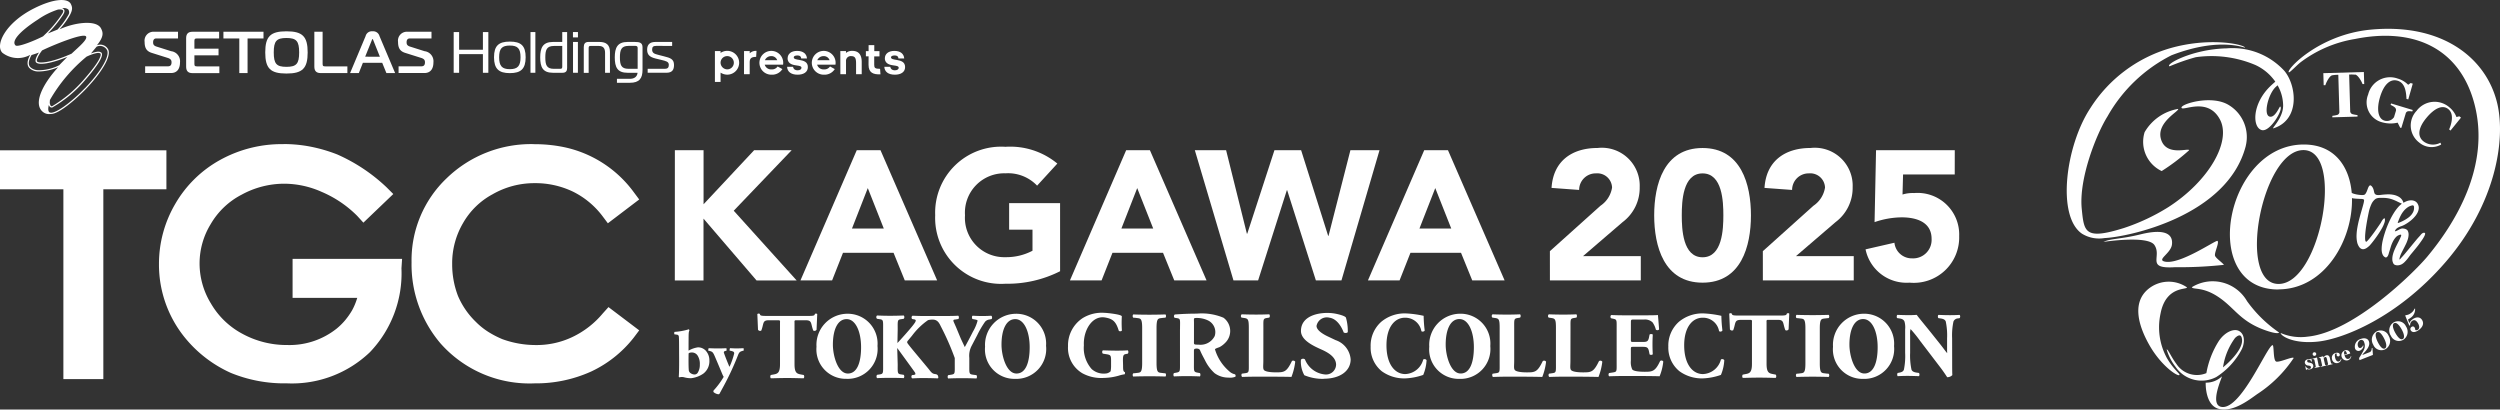
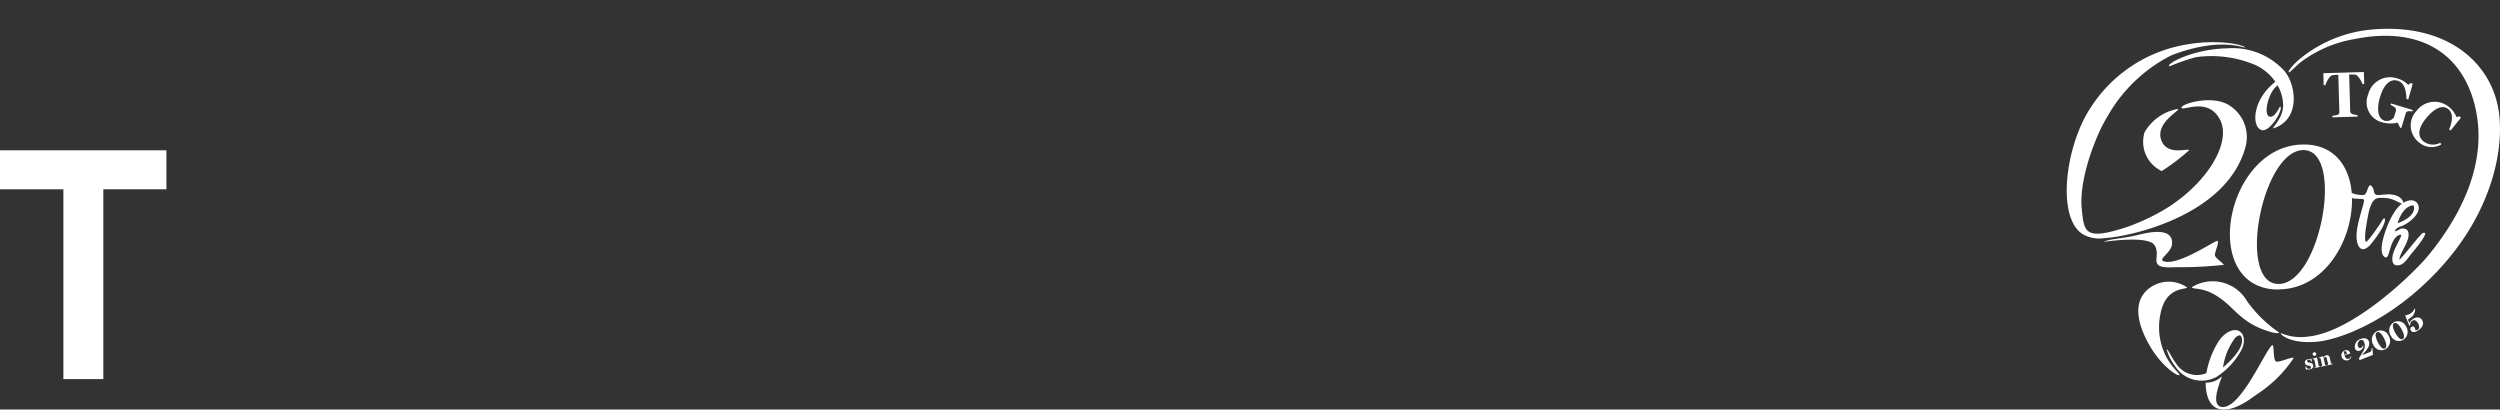
<svg xmlns="http://www.w3.org/2000/svg" width="183.868" height="30.118" viewBox="0 0 183.868 30.118">
  <rect x="0" y="0" width="183.868" height="30.118" fill="#333333" stroke="none" />
  <defs>
    <clipPath id="clip-path">
-       <rect id="長方形_47071" data-name="長方形 47071" width="144.165" height="29" fill="none" />
-     </clipPath>
+       </clipPath>
    <clipPath id="clip-path-2">
      <rect id="長方形_47127" data-name="長方形 47127" width="31.868" height="28" fill="none" />
    </clipPath>
  </defs>
  <g id="logo_yoko" transform="translate(-10 -19.882)">
    <g id="logo_yoko-2" data-name="logo_yoko" transform="translate(10 19.882)">
      <g id="グループ_127378" data-name="グループ 127378">
        <g id="グループ_127377" data-name="グループ 127377">
          <g id="グループ_127376" data-name="グループ 127376" clip-path="url(#clip-path)">
            <path id="パス_125287" data-name="パス 125287" d="M41.607,29.412a9.362,9.362,0,0,0-4.676,1.165,8.618,8.618,0,0,0-3.277,3.2,8.709,8.709,0,0,0-1.215,4.442,8.506,8.506,0,0,0,2.088,5.64,9.2,9.2,0,0,0,3.2,2.379,10.383,10.383,0,0,0,4.119.767,8.294,8.294,0,0,0,6.109-2.294,8.387,8.387,0,0,0,2.318-6.168l.046-.693H42.266v2.867h4.757l-.03.092a4.55,4.55,0,0,1-.355.833,5.431,5.431,0,0,1-.508.723,4.628,4.628,0,0,1-.638.626,5.568,5.568,0,0,1-3.622,1.195,6.8,6.8,0,0,1-3.293-.824,5.86,5.86,0,0,1-2.314-2.226,5.64,5.64,0,0,1-.838-2.965,5.539,5.539,0,0,1,.82-2.88,5.607,5.607,0,0,1,2.287-2.169,6.53,6.53,0,0,1,3.123-.8,6.8,6.8,0,0,1,2.749.6,8.227,8.227,0,0,1,2.613,1.765l.456.5,2.2-2.106-.506-.505a12.7,12.7,0,0,0-3.615-2.405,11.279,11.279,0,0,0-1.919-.565,10.341,10.341,0,0,0-2.023-.2" transform="translate(-20.747 -18.811)" fill="#fff" />
            <path id="パス_125288" data-name="パス 125288" d="M93.009,29.412a8.916,8.916,0,0,0-6.441,2.506A8.317,8.317,0,0,0,83.984,38.1a8.953,8.953,0,0,0,2.136,5.975,8.744,8.744,0,0,0,6.912,2.931,9.853,9.853,0,0,0,4.156-.868,8.607,8.607,0,0,0,3.132-2.489l.407-.542-2.26-1.71-.418.464a6.6,6.6,0,0,1-2.24,1.738,6.121,6.121,0,0,1-2.68.589,7.175,7.175,0,0,1-2.464-.432,7.024,7.024,0,0,1-1.036-.535,5.226,5.226,0,0,1-.915-.736,5.831,5.831,0,0,1-1.312-1.9,6.465,6.465,0,0,1-.431-2.343,5.842,5.842,0,0,1,.8-3.025A5.489,5.489,0,0,1,89.941,33.1a6.156,6.156,0,0,1,3.091-.818,6.385,6.385,0,0,1,2.8.612,6.114,6.114,0,0,1,2.18,1.793l.41.546,2.305-1.752-.4-.536a8.542,8.542,0,0,0-5.109-3.308,10.659,10.659,0,0,0-2.207-.222" transform="translate(-53.715 -18.811)" fill="#fff" />
            <path id="パス_125289" data-name="パス 125289" d="M139.922,68.793a1.056,1.056,0,0,1,.25.7,1.145,1.145,0,0,1-.442.963,1.97,1.97,0,0,1-.9.341,1.859,1.859,0,0,1-.522-.069.644.644,0,0,0-.336.005c-.016.005-.053-.032-.053-.048.016-.128.032-.607.027-1.358-.006-.835,0-1.415-.021-1.586a.145.145,0,0,0-.123-.143l-.208-.032a.288.288,0,0,1,.011-.176,4.564,4.564,0,0,0,1.059-.192c.016.005.037.08.037.1-.048.085-.059.165-.059.666-.005.314,0,.468-.005.782.005.015.016.015.026.01a1.9,1.9,0,0,1,.665-.229.772.772,0,0,1,.591.261m-1.245.154c-.016.005-.032.048-.032.075-.005.282-.01.846.011,1.144a.312.312,0,0,0,.085.224.542.542,0,0,0,.341.139.278.278,0,0,0,.24-.139,1.074,1.074,0,0,0,.149-.6,1.112,1.112,0,0,0-.165-.655.492.492,0,0,0-.447-.224.48.48,0,0,0-.181.037" transform="translate(-87.998 -42.981)" fill="#fff" />
            <path id="パス_125290" data-name="パス 125290" d="M144.555,71.056c.069,0,.341.016.686.016.314,0,.463-.011.618-.016a.53.53,0,0,1,.01.181,1.009,1.009,0,0,0-.16.048.094.094,0,0,0-.036.1c.074.235.335.873.4,1.022h.021a5.28,5.28,0,0,0,.33-.937.137.137,0,0,0-.09-.176.834.834,0,0,0-.24-.058.547.547,0,0,1,.027-.181c.112,0,.288.016.484.016.176,0,.356-.011.516-.016a.528.528,0,0,1,.005.181.8.8,0,0,0-.2.058c-.1.043-.154.112-.229.314a20.367,20.367,0,0,1-1.171,2.475c-.063.123-.148.272-.186.341l-.063.021a.681.681,0,0,1-.368-.165.2.2,0,0,1,.005-.112,5.811,5.811,0,0,0,.746-1.006,1.224,1.224,0,0,1-.075-.138c-.128-.3-.324-.777-.522-1.235-.154-.367-.2-.453-.351-.506a1.241,1.241,0,0,0-.191-.048.591.591,0,0,1,.032-.181" transform="translate(-92.434 -45.446)" fill="#fff" />
            <path id="パス_125291" data-name="パス 125291" d="M168.83,64.423c-.658,0-1.01.767-1.01,1.881,0,.813.361,2.12,1.1,2.12.7,0,.973-.854.973-1.934,0-1.14-.4-2.067-1.063-2.067M171.1,66.4a2.2,2.2,0,0,1-2.286,2.414,2.165,2.165,0,0,1-2.2-2.359,2.286,2.286,0,0,1,2.262-2.428A2.194,2.194,0,0,1,171.1,66.4" transform="translate(-106.563 -40.952)" fill="#fff" />
            <path id="パス_125292" data-name="パス 125292" d="M203.239,64.423c-.657,0-1.01.767-1.01,1.881,0,.813.36,2.12,1.1,2.12.7,0,.972-.854.972-1.934,0-1.14-.4-2.067-1.062-2.067m2.268,1.979a2.2,2.2,0,0,1-2.287,2.414,2.163,2.163,0,0,1-2.2-2.359,2.286,2.286,0,0,1,2.261-2.428,2.193,2.193,0,0,1,2.223,2.373" transform="translate(-128.571 -40.952)" fill="#fff" />
            <path id="パス_125293" data-name="パス 125293" d="M187.274,64.391c-.19.015-.392.022-.641.022s-.468-.007-.729-.022c-.065.035-.06.209-.006.243l.148.027c.159.028.223.056.223.1a3.16,3.16,0,0,1-.34.8c-.177.352-.413.8-.6,1.137-.079-.174-.242-.5-.337-.727l-.308-.741c-.043-.1-.09-.2-.136-.306-.023-.051-.08-.161-.049-.209s.094-.036.132-.045l.225-.037c.058-.057.047-.215-.013-.243-.222.015-.555.022-.954.022l-1.592,0c-.232,0-.475-.006-.808-.02-.086.027-.1.194-.026.242l.152.028c.083.013.109.062.109.089a.437.437,0,0,1-.085.18c-.208.325-1.219,1.424-1.264,1.47l.019-1.009c0-.644-.031-.707.263-.747l.181-.028a.184.184,0,0,0,0-.243c-.345.015-.671.022-.984.022s-.654-.007-.979-.022a.161.161,0,0,0,0,.243l.182.028c.294.04.265.1.265.747v2.572c0,.643.029.706-.265.747l-.182.027a.207.207,0,0,0,0,.243c.344-.014.685-.021.979-.021.313,0,.639.006.984.021a.205.205,0,0,0,0-.243l-.181-.027c-.294-.041-.263-.1-.263-.747l-.035-1.2s1.248,1.712,1.287,1.775a.282.282,0,0,1,.052.137c0,.029-.039.049-.111.07l-.131.01c-.072.042-.072.214.012.243.366-.015.458-.022.791-.022.3,0,.745.007,1.071.022.095,0,.033-.192.007-.228a0,0,0,0,0,0,0c-.067-.088-.168-.08-.261-.1a.412.412,0,0,1-.2-.115,1.2,1.2,0,0,1-.131-.152c-.146-.186-.3-.365-.451-.548-.328-.4-1.195-1.414-1.2-1.487a.165.165,0,0,1,.05-.144l.3-.359a5.07,5.07,0,0,1,1.182-1.15,1.287,1.287,0,0,1,.442-.033c.228.041.355.183.485.466a19.166,19.166,0,0,1,1.038,2.356v.485c0,.643.032.691-.263.739l-.221.034a.206.206,0,0,0,0,.243c.386-.015.71-.021,1.024-.021s.634.006,1.057.021a.225.225,0,0,0,0-.243l-.259-.034c-.294-.04-.268-.1-.268-.739V67.5a1.562,1.562,0,0,1,.17-.892l.412-.788a7.282,7.282,0,0,1,.574-.981.486.486,0,0,1,.312-.167l.17-.034c.052-.048.052-.215-.026-.243" transform="translate(-114.371 -41.171)" fill="#fff" />
            <path id="パス_125294" data-name="パス 125294" d="M158.866,63.988a.144.144,0,0,0-.091.028c-.032.119-.054.146-.549.146h-2.952c-.5,0-.518-.027-.549-.146a.146.146,0,0,0-.092-.028.151.151,0,0,0-.091.036l.049,1.152a.177.177,0,0,0,.241.063c.2-.506.068-.759.545-.759h.732c.131,0,.1.1.1.2v.492h0v2.546c0,.651-.191.7-.492.754l-.183.033a.208.208,0,0,0,0,.243l.1,0,0,0c.456-.013.8-.021,1.109-.021s.654.008,1.109.021c0,0,0,0,0,0l.1,0a.211.211,0,0,0,0-.243l-.183-.033c-.3-.056-.492-.1-.492-.754V65.172h0V64.68c0-.1-.031-.2.1-.2h.733c.476,0,.349.253.547.759a.177.177,0,0,0,.241-.063l.049-1.152a.159.159,0,0,0-.092-.036" transform="translate(-98.842 -40.926)" fill="#fff" />
            <path id="パス_125295" data-name="パス 125295" d="M222,67.739c0,.289.012.427.129.457.023.027.018.143-.02.166a2.34,2.34,0,0,0-.43.1,4.241,4.241,0,0,1-1.087.165,2.92,2.92,0,0,1-1.582-.34,2.164,2.164,0,0,1-1.059-1.99,2.392,2.392,0,0,1,1.08-2.071,2.7,2.7,0,0,1,1.6-.386c.132,0,1.264.107,1.277.261a8.484,8.484,0,0,0,.005,1.035c-.024.076-.19.083-.232.013-.2-.65-.417-.869-1.008-.967-.95-.159-1.61.953-1.556,2.045a2.339,2.339,0,0,0,.577,1.752,1.32,1.32,0,0,0,1,.326.572.572,0,0,0,.389-.165,2.06,2.06,0,0,0,.034-.357v-.435c0-.374-.037-.415-.332-.463l-.272-.043a.172.172,0,0,1,0-.243c.438.014.739.022,1.039.022s.6-.008.8-.022a.213.213,0,0,1,0,.243l-.141.028c-.185.035-.221.1-.221.478Z" transform="translate(-139.401 -40.832)" fill="#fff" />
            <path id="パス_125296" data-name="パス 125296" d="M240.966,66.018c0,.243-.045.263.339.263a1.169,1.169,0,0,0,1.186-.634.952.952,0,0,0-.532-1.166,1.9,1.9,0,0,0-.778-.164c-.266,0-.214.02-.214.352Zm-1.026-.877c0-.692.054-.767-.222-.81l-.176-.027a.161.161,0,0,1,.014-.243c.489-.035,1-.062,1.619-.062a4.135,4.135,0,0,1,1.96.3,1.212,1.212,0,0,1,.112,1.862,1.635,1.635,0,0,1-.4.3c-.046.022-.356.112-.334.171a3.392,3.392,0,0,0,1.04,1.6.864.864,0,0,0,.428.228.142.142,0,0,1,.027.182,1.093,1.093,0,0,1-.516.061,1.7,1.7,0,0,1-1.007-.324,3.133,3.133,0,0,1-.7-.934c-.125-.244-.266-.49-.369-.745-.078-.187-.373-.129-.411-.1s-.042.089-.042.148v.851c0,.636-.029.685.267.74l.177.033a.243.243,0,0,1,0,.244c-.346-.013-.648-.022-.96-.022-.328,0-.614.009-.954.022a.212.212,0,0,1,0-.244l.176-.033c.295-.055.268-.1.268-.74V65.141" transform="translate(-153.153 -40.932)" fill="#fff" />
            <path id="パス_125297" data-name="パス 125297" d="M254.862,67.575c0,.325-.042.547.043.657s.416.174.892.174c.595,0,.777-.022,1.163-.824.052-.069.2-.041.247.042a4.486,4.486,0,0,1-.278,1.119c-.35-.014-1.188-.019-1.722-.019h-.876c-.3,0-.625.006-1.03.019a.2.2,0,0,1-.019-.241l.248-.034c.293-.042.264-.1.264-.741V65.155c0-.645-.053-.706-.348-.748l-.188-.028a.163.163,0,0,1,.014-.242c.338.014.749.02,1.06.02s.641-.006.967-.02a.2.2,0,0,1,0,.242l-.17.028c-.293.049-.264.1-.264.748Z" transform="translate(-161.947 -41.021)" fill="#fff" />
            <path id="パス_125298" data-name="パス 125298" d="M267.138,68.71a3.513,3.513,0,0,1-1.423-.267,2.068,2.068,0,0,1-.252-1.139.208.208,0,0,1,.3-.021,1.753,1.753,0,0,0,1.441,1.1.744.744,0,0,0,.847-.709c0-.57-.6-.908-1.068-1.118-.565-.253-1.516-.675-1.516-1.37,0-1.241,1.618-1.439,2.509-1.276.139.024.738.153.8.3a3.562,3.562,0,0,1,.135,1.057c-.039.084-.236.092-.306.021-.134-.359-.471-1-1.052-1.078a.769.769,0,0,0-.941.605c0,.325.49.62.884.8l.521.247a1.627,1.627,0,0,1,1.105,1.412c0,.864-.793,1.427-1.979,1.427" transform="translate(-169.785 -40.846)" fill="#fff" />
            <path id="パス_125299" data-name="パス 125299" d="M233.367,68.477c-.334-.054-.476.047-.476-.754V65.169c0-.8.142-.7.476-.756l.182-.014a.2.2,0,0,0,0-.238c-.345.014-.882.021-1.186.021s-.844-.006-1.188-.021a.2.2,0,0,0,0,.238l.181.014c.336.057.478-.046.478.756v2.554c0,.8-.142.7-.478.754l-.181.016a.2.2,0,0,0,0,.236c.343-.013.881-.02,1.188-.02s.841.006,1.186.02a.2.2,0,0,0,0-.236Z" transform="translate(-147.831 -41.036)" fill="#fff" />
            <path id="パス_125300" data-name="パス 125300" d="M357.2,63.9a.144.144,0,0,0-.09.029c-.033.117-.053.146-.548.146h-2.956c-.495,0-.514-.029-.546-.146a.162.162,0,0,0-.094-.029.155.155,0,0,0-.091.036l.05,1.154a.177.177,0,0,0,.242.06c.195-.5.068-.757.546-.757h.732c.131,0,.1.1.1.2v3.037c0,.65-.19.7-.492.753l-.183.035a.206.206,0,0,0,0,.241l.1,0s0,0,.005,0c.456-.014.8-.02,1.108-.02s.655.006,1.112.02l0,0,.1,0a.211.211,0,0,0,0-.241l-.182-.035c-.3-.055-.493-.1-.493-.753V65.08h0v-.491c0-.1-.032-.2.1-.2h.731c.478,0,.351.253.549.757a.176.176,0,0,0,.241-.06l.048-1.154a.155.155,0,0,0-.091-.036" transform="translate(-225.694 -40.866)" fill="#fff" />
            <path id="パス_125301" data-name="パス 125301" d="M306.054,67.578c0,.324-.043.546.044.657s.415.175.892.175c.593,0,.775-.022,1.161-.824a.167.167,0,0,1,.248.04,4.489,4.489,0,0,1-.28,1.121c-.346-.013-1.184-.021-1.721-.021h-.875c-.3,0-.627.007-1.032.021-.058-.041-.073-.2-.017-.241l.246-.036c.294-.04.265-.1.265-.74V65.158c0-.646-.052-.707-.345-.748l-.191-.028a.162.162,0,0,1,.012-.242c.339.014.749.021,1.062.021s.638-.006.966-.021a.2.2,0,0,1,0,.242l-.17.028c-.293.048-.265.1-.265.748Z" transform="translate(-194.689 -41.023)" fill="#fff" />
            <path id="パス_125302" data-name="パス 125302" d="M317.528,67.578c0,.324-.043.546.043.657s.414.175.892.175c.593,0,.777-.022,1.162-.824a.166.166,0,0,1,.247.04,4.515,4.515,0,0,1-.28,1.121c-.347-.013-1.186-.021-1.721-.021H317c-.3,0-.626.007-1.031.021a.2.2,0,0,1-.019-.241l.248-.036c.294-.04.264-.1.264-.74V65.158c0-.646-.052-.707-.346-.748l-.189-.028a.162.162,0,0,1,.012-.242c.341.014.748.021,1.061.021s.64-.006.968-.021a.208.208,0,0,1,0,.242l-.17.028c-.295.048-.265.1-.265.748Z" transform="translate(-202.027 -41.023)" fill="#fff" />
            <path id="パス_125303" data-name="パス 125303" d="M344.343,64.135a9.7,9.7,0,0,0,.078,1.078.17.17,0,0,1-.247.048,1.191,1.191,0,0,0-1.214-.987c-.718,0-1.352.655-1.352,2.031s.609,2.113,1.382,2.113a1.424,1.424,0,0,0,1.32-1.071.178.178,0,0,1,.247.049,3.175,3.175,0,0,1-.247,1.083,4.519,4.519,0,0,1-1.313.256,2.811,2.811,0,0,1-1.736-.525,2.229,2.229,0,0,1-.819-1.81,2.338,2.338,0,0,1,.78-1.828,2.7,2.7,0,0,1,1.787-.616,7.569,7.569,0,0,1,1.333.178" transform="translate(-217.741 -40.906)" fill="#fff" />
            <path id="パス_125304" data-name="パス 125304" d="M283.588,64.135a9.772,9.772,0,0,0,.077,1.078c-.026.084-.2.11-.243.048a1.2,1.2,0,0,0-1.217-.987c-.717,0-1.351.655-1.351,2.031s.609,2.113,1.383,2.113a1.427,1.427,0,0,0,1.321-1.071.177.177,0,0,1,.245.049,3.243,3.243,0,0,1-.245,1.083,4.536,4.536,0,0,1-1.313.256,2.808,2.808,0,0,1-1.736-.525,2.228,2.228,0,0,1-.819-1.81,2.342,2.342,0,0,1,.781-1.828,2.693,2.693,0,0,1,1.787-.616,7.551,7.551,0,0,1,1.332.178" transform="translate(-178.883 -40.906)" fill="#fff" />
            <path id="パス_125305" data-name="パス 125305" d="M391.117,67.6c0,.442,0,.867.013,1.09a.5.5,0,0,1-.377.156c-.007,0-.217-.345-.519-.738l-1.476-1.935a9.974,9.974,0,0,0-.7-.868,1.281,1.281,0,0,0-.032.435v1.313a4.991,4.991,0,0,0,.1,1.238c.057.142.205.19.372.217l.181.026a.23.23,0,0,1,0,.237c-.344-.013-.6-.021-.855-.021-.235,0-.474.007-.716.021a.227.227,0,0,1,0-.237l.111-.02c.172-.034.3-.081.349-.224a4.987,4.987,0,0,0,.091-1.238v-1.72a1.593,1.593,0,0,0-.047-.577c-.049-.115-.139-.2-.363-.229l-.18-.028c-.044-.053-.039-.217.027-.236.3.013.62.02.882.02.217,0,.535-.02.535-.02.179.253.586.727,1.163,1.452l.534.67c.281.352.4.537.543.695l-.009-.164v-.934a4.968,4.968,0,0,0-.1-1.239c-.059-.142-.2-.19-.372-.216L390.1,64.5a.222.222,0,0,1,0-.236c.346.013.6.02.858.02.235,0,.465-.007.713-.02a.214.214,0,0,1,0,.236l-.114.021a.383.383,0,0,0-.343.224,4.905,4.905,0,0,0-.1,1.239Z" transform="translate(-247.541 -41.104)" fill="#fff" />
            <path id="パス_125306" data-name="パス 125306" d="M329.886,66.066c0,.19.007.2.179.2h.693c.332,0,.408-.048.471-.373l.033-.169c.045-.054.205-.054.236.006-.013.217-.021.462-.021.718s.008.5.021.717c-.031.062-.191.068-.236.008l-.033-.169c-.063-.326-.139-.38-.471-.38h-.693c-.172,0-.179.006-.179.21v.807a1.287,1.287,0,0,0,.1.641c.082.123.457.177.924.177.555,0,.771-.021,1.125-.786a.15.15,0,0,1,.235.033,3.877,3.877,0,0,1-.27,1.084c-.339-.014-1.263-.021-1.787-.021h-.83c-.307,0-.621.007-1.1.021a.2.2,0,0,1,0-.238l.3-.046c.288-.048.258-.089.258-.712V65.274c0-.616.03-.657-.258-.717l-.157-.035a.175.175,0,0,1,.011-.236c.3.012.612.02.92.02h1.666c.408,0,.774-.008.856-.02.006.107.052.6.083,1.049-.025.075-.173.089-.236.026a1.65,1.65,0,0,0-.244-.534.8.8,0,0,0-.626-.21H330.1c-.211,0-.211.013-.211.266Z" transform="translate(-209.941 -41.116)" fill="#fff" />
            <path id="パス_125307" data-name="パス 125307" d="M293.88,64.409c-.66,0-1.012.767-1.012,1.883,0,.813.362,2.122,1.1,2.122.7,0,.973-.853.973-1.935,0-1.142-.4-2.069-1.063-2.069m2.27,1.982a2.2,2.2,0,0,1-2.287,2.417,2.167,2.167,0,0,1-2.2-2.362,2.287,2.287,0,0,1,2.263-2.43,2.194,2.194,0,0,1,2.225,2.375" transform="translate(-186.542 -40.944)" fill="#fff" />
            <path id="パス_125308" data-name="パス 125308" d="M376.27,64.409c-.659,0-1.013.767-1.013,1.883,0,.813.363,2.122,1.1,2.122.7,0,.976-.853.976-1.935,0-1.142-.4-2.069-1.066-2.069m2.272,1.982a2.2,2.2,0,0,1-2.289,2.417,2.167,2.167,0,0,1-2.2-2.362,2.288,2.288,0,0,1,2.262-2.43,2.2,2.2,0,0,1,2.228,2.375" transform="translate(-239.237 -40.944)" fill="#fff" />
            <path id="パス_125309" data-name="パス 125309" d="M368.709,68.567c-.333-.056-.474.047-.474-.756V65.258c0-.8.141-.7.474-.754l.183-.017a.2.2,0,0,0,0-.236c-.344.013-.879.019-1.186.019s-.843-.006-1.188-.019a.2.2,0,0,0,0,.236l.184.017c.334.054.475-.047.475.754v2.553c0,.8-.142.7-.475.756l-.184.015a.2.2,0,0,0,0,.236c.345-.012.88-.02,1.188-.02s.842.008,1.186.02a.2.2,0,0,0,0-.236Z" transform="translate(-234.394 -41.094)" fill="#fff" />
            <path id="パス_125310" data-name="パス 125310" d="M137.715,30.648h2.11v3.978l3.721-3.978h2.76L142.044,35.1l4.627,5.127h-2.95l-3.9-4.546v4.546h-2.11Z" transform="translate(-88.08 -19.602)" fill="#fff" />
            <path id="パス_125311" data-name="パス 125311" d="M167.485,30.648h1.746l4.167,9.578h-2.381l-.825-2.03h-3.72l-.8,2.03h-2.327Zm.812,2.787-1.164,2.977h2.341Z" transform="translate(-104.473 -19.602)" fill="#fff" />
            <path id="パス_125312" data-name="パス 125312" d="M200.023,39.118a8.586,8.586,0,0,1-4.018.92A4.851,4.851,0,0,1,190.837,35a4.851,4.851,0,0,1,5.168-5.033A5.431,5.431,0,0,1,199.82,31.2l-1.488,1.624a2.947,2.947,0,0,0-2.327-.907A2.891,2.891,0,0,0,193.029,35a2.891,2.891,0,0,0,2.976,3.084,4.128,4.128,0,0,0,1.988-.473V36.06h-1.718V34.112h3.747Z" transform="translate(-122.056 -19.17)" fill="#fff" />
            <path id="パス_125313" data-name="パス 125313" d="M222.464,30.648h1.745l4.167,9.578H226l-.825-2.03h-3.72l-.8,2.03h-2.327Zm.812,2.787-1.164,2.977h2.341Z" transform="translate(-139.637 -19.602)" fill="#fff" />
            <path id="パス_125314" data-name="パス 125314" d="M243.816,30.648h2.3l1.529,6.142h.027l2-6.142h1.961l1.989,6.3h.027l1.61-6.3H257.4l-2.8,9.578h-1.881l-2.11-6.629h-.027l-2.111,6.629h-1.813Z" transform="translate(-155.94 -19.602)" fill="#fff" />
            <path id="パス_125315" data-name="パス 125315" d="M283.283,30.648h1.746l4.167,9.578h-2.381l-.825-2.03h-3.72l-.8,2.03h-2.327Zm.812,2.787-1.164,2.977h2.341Z" transform="translate(-178.535 -19.602)" fill="#fff" />
            <path id="パス_125316" data-name="パス 125316" d="M316.271,37.787l3.721-3.341a1.979,1.979,0,0,0,.852-1.339,1.085,1.085,0,0,0-1.177-1.042,1.219,1.219,0,0,0-1.245,1.218l-2.029-.149c.122-1.975,1.5-2.936,3.383-2.936a2.786,2.786,0,0,1,3.1,2.882,3.137,3.137,0,0,1-1.258,2.571l-2.909,2.5h4.248v1.786h-6.684Z" transform="translate(-202.281 -19.314)" fill="#fff" />
            <path id="パス_125317" data-name="パス 125317" d="M341.112,30.2c2.841,0,3.558,2.679,3.558,4.951s-.717,4.952-3.558,4.952-3.558-2.679-3.558-4.952.717-4.951,3.558-4.951m0,8.036c1.461,0,1.529-2.083,1.529-3.085s-.067-3.084-1.529-3.084-1.529,2.084-1.529,3.084.067,3.085,1.529,3.085" transform="translate(-215.893 -19.314)" fill="#fff" />
            <path id="パス_125318" data-name="パス 125318" d="M359.725,37.787l3.721-3.341a1.979,1.979,0,0,0,.852-1.339,1.085,1.085,0,0,0-1.177-1.042,1.218,1.218,0,0,0-1.244,1.218l-2.03-.149c.122-1.975,1.5-2.936,3.383-2.936a2.786,2.786,0,0,1,3.1,2.882,3.137,3.137,0,0,1-1.258,2.571l-2.909,2.5h4.248v1.786h-6.684Z" transform="translate(-230.073 -19.314)" fill="#fff" />
            <path id="パス_125319" data-name="パス 125319" d="M387.24,32.434h-3.8l-.04,1.475a2.5,2.5,0,0,1,.852-.108,3.059,3.059,0,0,1,3.315,3.166,3.337,3.337,0,0,1-3.652,3.423,3.074,3.074,0,0,1-3.234-2.449l2.124-.487a1.284,1.284,0,0,0,1.312,1.15,1.36,1.36,0,0,0,1.421-1.434c0-1.259-1.15-1.583-2.205-1.583a6.276,6.276,0,0,0-1.989.352l.109-5.29h5.79Z" transform="translate(-243.475 -19.602)" fill="#fff" />
            <path id="パス_125320" data-name="パス 125320" d="M145.886,10.4h.416v.136a.849.849,0,0,1,.491-.153.875.875,0,1,1,0,1.751.91.91,0,0,1-.491-.15v.687h-.416Zm.907,1.345a.488.488,0,1,0-.491-.488.5.5,0,0,0,.491.488" transform="translate(-93.306 -6.643)" fill="#fff" />
            <path id="パス_125321" data-name="パス 125321" d="M151.829,10.4h.418v.163a.652.652,0,0,1,.5-.179l-.027.442c-.382,0-.475.136-.475.408V12.1h-.418Z" transform="translate(-97.107 -6.642)" fill="#fff" />
            <path id="パス_125322" data-name="パス 125322" d="M156.6,11.724a.891.891,0,0,1-.8.412.875.875,0,1,1,.85-.738H155.3a.484.484,0,0,0,.5.349.493.493,0,0,0,.448-.216Zm-.382-.654a.451.451,0,0,0-.449-.3.5.5,0,0,0-.455.3Z" transform="translate(-99.057 -6.643)" fill="#fff" />
            <path id="パス_125323" data-name="パス 125323" d="M161.05,11.554c0,.116.106.259.336.259.186,0,.282-.09.282-.183,0-.129-.179-.15-.346-.173-.206-.03-.674-.076-.674-.521,0-.325.256-.551.7-.551s.7.216.724.555h-.425c-.01-.1-.043-.219-.286-.219-.163,0-.262.053-.262.139,0,.136.23.156.4.186.342.057.638.15.638.528s-.322.561-.754.561c-.485,0-.758-.219-.774-.581Z" transform="translate(-102.722 -6.642)" fill="#fff" />
            <path id="パス_125324" data-name="パス 125324" d="M167.3,11.724a.891.891,0,0,1-.8.412.875.875,0,1,1,.85-.738h-1.349a.484.484,0,0,0,.5.349.493.493,0,0,0,.448-.216Zm-.382-.654a.451.451,0,0,0-.449-.3.5.5,0,0,0-.455.3Z" transform="translate(-105.904 -6.643)" fill="#fff" />
            <path id="パス_125325" data-name="パス 125325" d="M171.479,10.4h.415v.136a.7.7,0,0,1,.458-.153c.508,0,.7.322.7.824v.89h-.415v-.784c0-.359-.053-.545-.368-.545a.351.351,0,0,0-.372.389v.94h-.415Z" transform="translate(-109.675 -6.642)" fill="#fff" />
            <path id="パス_125326" data-name="パス 125326" d="M176.887,10.027h-.2V9.642h.2V9.2h.418v.445h.382v.385H177.3v.615c0,.222.047.3.432.3l.027.405c-.512.017-.877-.1-.877-.708Z" transform="translate(-113.004 -5.882)" fill="#fff" />
            <path id="パス_125327" data-name="パス 125327" d="M180.894,11.554c0,.116.106.259.336.259.186,0,.282-.09.282-.183,0-.129-.18-.15-.346-.173-.206-.03-.674-.076-.674-.521,0-.325.256-.551.7-.551s.7.216.724.555h-.425c-.01-.1-.043-.219-.286-.219-.163,0-.262.053-.262.139,0,.136.23.156.4.186.342.057.638.15.638.528s-.322.561-.754.561c-.485,0-.758-.219-.774-.581Z" transform="translate(-115.414 -6.642)" fill="#fff" />
            <path id="パス_125328" data-name="パス 125328" d="M31.475,7.915,30.38,7.569c-.227-.073-.246-.192-.246-.318,0-.179.082-.278.231-.278h1.6V6.481H30.215a.655.655,0,0,0-.706.745c0,.457.152.691.524.808l1.181.372c.243.076.275.2.275.317,0,.13-.027.3-.261.3H29.548v.493h1.9c.428,0,.664-.281.664-.792a.744.744,0,0,0-.64-.812" transform="translate(-18.873 -4.145)" fill="#fff" />
            <path id="パス_125329" data-name="パス 125329" d="M38.592,8.834v-.62h1.775V7.722H38.592V7.166c0-.16.032-.192.192-.192H40.41V6.481H38.442c-.308,0-.458.154-.458.471v2.1c0,.317.15.471.458.471h1.985V9.026H38.784c-.16,0-.192-.032-.192-.192" transform="translate(-24.294 -4.145)" fill="#fff" />
            <path id="パス_125330" data-name="パス 125330" d="M45.592,6.974H46.76V9.519h.608V6.974H48.54V6.481H45.592Z" transform="translate(-29.16 -4.145)" fill="#fff" />
            <path id="パス_125331" data-name="パス 125331" d="M55.684,6.387c-1.179,0-1.558.377-1.558,1.553s.379,1.553,1.558,1.553,1.562-.377,1.562-1.553-.38-1.553-1.562-1.553M56.62,7.94c0,.833-.2,1.061-.936,1.061s-.932-.228-.932-1.061.2-1.061.932-1.061.936.228.936,1.061" transform="translate(-34.618 -4.085)" fill="#fff" />
            <path id="パス_125332" data-name="パス 125332" d="M64.753,8.834V6.481h-.608V9.048c0,.317.15.471.458.471h1.972V9.026h-1.63c-.16,0-.192-.032-.192-.192" transform="translate(-41.026 -4.145)" fill="#fff" />
            <path id="パス_125333" data-name="パス 125333" d="M73.092,6.387a.471.471,0,0,0-.512.351L71.438,9.459h.642l.3-.757H73.8l.308.757h.642L73.6,6.738a.48.48,0,0,0-.512-.351m0,.569c.008,0,.029.011.065.11l.476,1.189H72.547l.48-1.19c.035-.1.056-.11.065-.11" transform="translate(-45.69 -4.085)" fill="#fff" />
            <path id="パス_125334" data-name="パス 125334" d="M83.191,7.915,82.1,7.569c-.227-.073-.246-.192-.246-.318,0-.179.082-.278.231-.278h1.6V6.481H81.931a.655.655,0,0,0-.706.745c0,.457.152.691.524.808l1.181.372c.243.076.275.2.275.317,0,.13-.027.3-.261.3H81.264v.493h1.9c.428,0,.664-.281.664-.792a.744.744,0,0,0-.64-.812" transform="translate(-51.95 -4.145)" fill="#fff" />
            <path id="パス_125335" data-name="パス 125335" d="M94.733,7.842H92.983v-1.3h-.4V9.536h.4V8.167h1.749V9.536h.4V6.542h-.4Z" transform="translate(-59.216 -4.184)" fill="#fff" />
            <path id="パス_125336" data-name="パス 125336" d="M101.974,8.488c-.813,0-1.163.3-1.163,1.151s.351,1.168,1.163,1.168,1.163-.308,1.163-1.168-.351-1.151-1.163-1.151m0,2.028c-.577,0-.787-.235-.787-.877s.21-.86.787-.86.787.218.787.86-.21.877-.787.877" transform="translate(-64.477 -5.429)" fill="#fff" />
            <rect id="長方形_47068" data-name="長方形 47068" width="0.359" height="2.994" transform="translate(39.016 2.358)" fill="#fff" />
            <path id="パス_125337" data-name="パス 125337" d="M111.856,7.269h-.68c-.749,0-.941.427-.941,1.134,0,.727.192,1.134.941,1.134h.693c.261,0,.346-.133.346-.355V6.542h-.359Zm0,1.814c0,.115-.03.163-.15.163h-.462c-.544,0-.633-.287-.633-.843,0-.535.09-.839.633-.839h.612Z" transform="translate(-70.504 -4.184)" fill="#fff" />
-             <rect id="長方形_47069" data-name="長方形 47069" width="0.368" height="0.394" transform="translate(42.139 2.357)" fill="#fff" />
            <rect id="長方形_47070" data-name="長方形 47070" width="0.359" height="2.267" transform="translate(42.144 3.085)" fill="#fff" />
            <path id="パス_125338" data-name="パス 125338" d="M120.285,8.559h-.813c-.248,0-.346.137-.346.372v1.9h.359V9c0-.116.047-.146.133-.146h.62c.342,0,.454.2.454.509v1.467h.359V9.295c0-.522-.274-.736-.766-.736" transform="translate(-76.191 -5.474)" fill="#fff" />
-             <path id="パス_125339" data-name="パス 125339" d="M126.919,8.56h-.526c-.749,0-.941.428-.941,1.134,0,.727.192,1.134.941,1.134h.736c-.034.316-.27.445-.573.445h-.945v.291h.945c.71,0,.937-.329.937-.954V8.953c0-.342-.218-.393-.573-.393m.214,1.976h-.671c-.543,0-.633-.287-.633-.843,0-.535.09-.843.633-.843h.509c.115,0,.163.056.163.154Z" transform="translate(-80.237 -5.475)" fill="#fff" />
            <path id="パス_125340" data-name="パス 125340" d="M133.3,9.616l-.449-.116c-.248-.064-.423-.124-.423-.376,0-.2.081-.274.291-.274H133.9V8.559h-1.228c-.4,0-.612.184-.612.565s.192.547.625.655l.415.1c.351.085.556.128.556.368,0,.188-.086.287-.274.287H132.1v.291h1.378c.432,0,.56-.222.56-.573,0-.44-.282-.522-.74-.637" transform="translate(-84.466 -5.474)" fill="#fff" />
            <path id="パス_125341" data-name="パス 125341" d="M7.943,3.609h0l0,0a.663.663,0,0,0-.813-.281c.522-.643.456-.936.3-1.238l-.014-.026c-.379-.64-2.028-.386-3.043.1a5.67,5.67,0,0,0,.717-.967c.3-.5.212-.7.131-.883C5.009-.158,3.97-.124,2.5.618.369,1.69-.375,3.332.174,3.88a1.862,1.862,0,0,0,2.05.152c-.232.406-.26.746-.074.959a.939.939,0,0,0,.716.265H2.91a3.731,3.731,0,0,0,1.373-.317c-1.176,1.276-1.864,2.716-1.118,3.3a.719.719,0,0,0,.563.143c.01,0,.018,0,.028,0,.576,0,1.827-1.073,2.553-1.83C7.563,5.249,8.218,4.067,7.943,3.609M3.663,7.476l.008-.122a11.63,11.63,0,0,1,2.7-3.191l.174-.077c.247-.108.68-.25.8-.169l.021.008s.024.005.035.036c.037.1-.008.493-1.219,1.872A9.432,9.432,0,0,1,3.827,7.815a.1.1,0,0,1-.09-.025.476.476,0,0,1-.074-.314M6.329,2.683c.129.221-.541.771-1.066,1.265L5.144,4c-1.418.62-2.28.678-2.416.522-.087-.1.129-.491.31-.737l.056-.075c.708-.35,3.06-1.328,3.236-1.026M4.714.71A.245.245,0,0,0,4.567.616a.5.5,0,0,1,.449.076.348.348,0,0,1,.024.382,5.562,5.562,0,0,1-.808,1.1l-.71.286A8.575,8.575,0,0,0,4.642,1.081c.1-.16.129-.285.072-.371M1.143,3.34c-.3-.283.181-.954,1.651-1.907A5.6,5.6,0,0,1,4.253.706l-.009,0,.012,0c.084-.014.319-.032.379.058.034.051.009.143-.072.267A8.568,8.568,0,0,1,3.285,2.557l-.12.115C2.527,3,1.3,3.491,1.143,3.34M2.867,5.161a.851.851,0,0,1-.647-.232c-.218-.25-.03-.659.1-.88v0c.074-.024.355-.114.547-.185-.137.208-.343.573-.213.722.208.24,1.159.069,2.3-.4-.207.208-.536.541-.6.612a3.424,3.424,0,0,1-1.488.368M6.242,6.488c-.981,1.022-2.26,1.979-2.6,1.774-.1-.063-.121-.249-.05-.543a.3.3,0,0,0,.079.139.2.2,0,0,0,.167.05A9.047,9.047,0,0,0,6.253,5.9C7.162,4.86,7.589,4.178,7.487,3.923a.145.145,0,0,0-.1-.089c-.146-.087-.49.016-.7.1l.418-.5h0a.587.587,0,0,1,.753.227c.255.411-.411,1.576-1.618,2.835" transform="translate(0 0)" fill="#fff" />
          </g>
          <path id="パス_125286" data-name="パス 125286" d="M0,30.673v2.867H4.662V47.5H7.6V33.539h4.639V30.673Z" transform="translate(0 -19.618)" fill="#fff" />
        </g>
      </g>
    </g>
    <g id="グループ_127399" data-name="グループ 127399" transform="translate(162 22)">
      <g id="グループ_127398" data-name="グループ 127398" clip-path="url(#clip-path-2)">
        <path id="パス_125401" data-name="パス 125401" d="M91.628,73.1c3.453,0,5.5-3.678,5.426-6.714a.8.8,0,0,0,.129.026q.152.018.3.024l.269.013a.354.354,0,0,1,.176.045c.016.011.02.045.013.1a1.545,1.545,0,0,1-.036.188q-.025.1-.051.193l-.034.12q-.053.186-.121.424t-.135.5q-.066.266-.115.543a3.973,3.973,0,0,0-.058.538,2.171,2.171,0,0,0,.035.491.986.986,0,0,0,.166.4.4.4,0,0,0,.186.141.337.337,0,0,0,.189,0,.588.588,0,0,0,.187-.091,1.869,1.869,0,0,0,.183-.148q.076-.08.194-.226t.252-.33q.134-.183.266-.385t.235-.394a2.214,2.214,0,0,0,.157-.358.58.58,0,0,0,.035-.273c-.01-.05-.03-.067-.059-.049a.348.348,0,0,0-.1.092,1.261,1.261,0,0,0-.093.142l-.055.1-.109.158-.191.278q-.109.158-.234.328t-.236.31q-.111.141-.194.228T98.1,69.6q-.066-.022-.077-.183a2.712,2.712,0,0,1,.008-.4q.019-.238.061-.516t.089-.532q.047-.253.088-.45t.06-.267a3.159,3.159,0,0,1,.165-.445.994.994,0,0,1,.3-.366.648.648,0,0,1,.29-.07q.16,0,.3,0a2.027,2.027,0,0,1,.373.039,2.1,2.1,0,0,1,.32.093q.153.058.306.134t.334.158l.012,0a1.833,1.833,0,0,0-.3.28,3.478,3.478,0,0,0-.3.413,5.164,5.164,0,0,0-.263.475q-.122.249-.222.5t-.178.5q-.078.244-.129.454-.022.082-.045.2t-.038.241a2.508,2.508,0,0,0-.018.261,1.214,1.214,0,0,0,.02.25.717.717,0,0,0,.075.212.373.373,0,0,0,.147.148.112.112,0,0,0,.125.007.278.278,0,0,0,.09-.1.708.708,0,0,0,.059-.15c.015-.054.028-.1.039-.134q.051-.16.111-.362a2.516,2.516,0,0,1,.153-.389,1.441,1.441,0,0,1,.223-.332.606.606,0,0,1,.317-.189q.058-.012.072.009a.08.08,0,0,1,.005.061.444.444,0,0,1-.029.085l-.035.079q-.054.121-.13.27t-.157.311q-.081.162-.152.332a2.161,2.161,0,0,0-.111.337,1.288,1.288,0,0,0-.037.326.666.666,0,0,0,.075.3.225.225,0,0,0,.118.107.476.476,0,0,0,.171.035.628.628,0,0,0,.182-.023.7.7,0,0,0,.156-.062.957.957,0,0,0,.191-.147,2.474,2.474,0,0,0,.176-.192q.084-.1.16-.206t.151-.2q.017-.018.08-.094l.153-.186q.09-.109.2-.245t.208-.274q.1-.138.19-.27a2.188,2.188,0,0,0,.141-.237.581.581,0,0,0,.062-.176q.009-.07-.049-.081a.183.183,0,0,0-.107.01.338.338,0,0,0-.092.059.647.647,0,0,0-.079.084c-.024.031-.048.059-.071.085q-.158.169-.327.374l-.344.418-.345.42q-.17.207-.326.372-.049.057-.086.1a.137.137,0,0,1-.053.041c-.011,0-.015-.012-.012-.042a1.039,1.039,0,0,1,.034-.15,1.79,1.79,0,0,1,.115-.288q.076-.154.163-.321t.17-.34a2.553,2.553,0,0,0,.134-.341,1.3,1.3,0,0,0,.058-.327.62.62,0,0,0-.058-.295.262.262,0,0,0-.087-.095.43.43,0,0,0-.131-.059.688.688,0,0,0-.148-.022.346.346,0,0,0-.132.017.566.566,0,0,0-.111.047l-.122.065a1.31,1.31,0,0,1-.121.055.246.246,0,0,1-.1.021.409.409,0,0,1,.11-.182.72.72,0,0,1,.165-.113,1.528,1.528,0,0,1,.2-.081,1.508,1.508,0,0,0,.211-.09,2.766,2.766,0,0,0,.256-.153,2.845,2.845,0,0,0,.278-.211,2.361,2.361,0,0,0,.256-.256,1.4,1.4,0,0,0,.193-.288.859.859,0,0,0,.089-.3.556.556,0,0,0-.06-.305.481.481,0,0,0-.221-.235.632.632,0,0,0-.3-.063.962.962,0,0,0-.321.069,1.307,1.307,0,0,0-.228.117s0-.006,0-.009a.63.63,0,0,0-.028-.092.759.759,0,0,0-.294-.335,1.254,1.254,0,0,0-.414-.156,1.987,1.987,0,0,0-.464-.032q-.238.011-.444.037a1.126,1.126,0,0,1-.269.011.282.282,0,0,1-.145-.051A.205.205,0,0,1,98.7,66c-.013-.042-.024-.088-.034-.138a1.07,1.07,0,0,0-.046-.159.6.6,0,0,0-.1-.172c-.052-.059-.095-.086-.128-.081a.142.142,0,0,0-.092.071.766.766,0,0,0-.078.165q-.036.1-.076.2a.946.946,0,0,1-.092.174.2.2,0,0,1-.127.092.818.818,0,0,1-.2.008,2.5,2.5,0,0,1-.254-.028,2.063,2.063,0,0,1-.248-.055A.688.688,0,0,1,97.036,66l0,0c-.172-1.958-1.278-3.555-3.524-3.555-5.8,0-7.759,10.663-1.88,10.663m9.5-6.031a.934.934,0,0,1,.362-.154.1.1,0,0,1,.074.01.105.105,0,0,1,.038.05.211.211,0,0,1,.013.075c0,.028,0,.056,0,.084a.658.658,0,0,1-.06.255,1,1,0,0,1-.144.225,1.268,1.268,0,0,1-.206.194,2.5,2.5,0,0,1-.242.161q-.125.073-.253.132t-.238.1c-.026.01-.042.01-.049,0a.051.051,0,0,1,0-.04.239.239,0,0,1,.022-.062.465.465,0,0,0,.026-.063,3.239,3.239,0,0,1,.158-.363,1.888,1.888,0,0,1,.219-.339,1.432,1.432,0,0,1,.287-.269M91.655,72.7c-3.1,0-1.223-9.844,1.828-9.844S94.75,72.7,91.655,72.7" transform="translate(-76.073 -53.935)" fill="#fff" />
        <path id="パス_125402" data-name="パス 125402" d="M55.274,11.881a15.425,15.425,0,0,1,1.925-.671,8.264,8.264,0,0,1,4.376.57,3.632,3.632,0,0,1,1.474,1.231c-.084.071-.181.158-.295.263-1.447,1.338-1.407,3.136-.687,3.3.618.141,1.611-1.584,1.339-1.736-.039-.022-.326.732-.688.75-.616.031-.213-1.663.362-2.188l.136-.123a3.033,3.033,0,0,1,.408,1.519c-.017.947-.935,1.717-.7,1.642,1.994-.645,1.668-3.186.791-4.222a5.171,5.171,0,0,0-4.241-1.656c-2.553.055-4.566,1.2-4.2,1.319" transform="translate(-47.706 -9.121)" fill="#fff" />
        <path id="パス_125403" data-name="パス 125403" d="M13.17,14.834a2.745,2.745,0,0,0-1.271-3.01c-1.25-.751-3.476-.074-3.457.2.022.324,1.911-.832,2.824.865.865,1.607-.8,4.53-3.785,6.451a15.006,15.006,0,0,1-3.274,1.54c-2.876.9-2.929.3-3.1-1.4-.229-2.249,1.1-5.552,1.888-6.8A11.175,11.175,0,0,1,7.708,8.175c3.8-1.461,5.592-.4,5.4-.584-.281-.271-2.736-.731-5.512.069a10.381,10.381,0,0,0-5.855,4.4c-1.817,2.756-2.5,7.948-.617,9.238a2.4,2.4,0,0,0,1.663.32c1.639-.066,9.046-1.571,10.386-6.782" transform="translate(0 -6.228)" fill="#fff" />
        <path id="パス_125404" data-name="パス 125404" d="M43.615,43.153a3.538,3.538,0,0,0-2.463,1.711,2.379,2.379,0,0,0,1.255,2.86A14.88,14.88,0,0,0,44.417,46.2c.058-.222-1.729.511-2.077-.877-.3-1.211,1.416-2.034,1.274-2.171" transform="translate(-35.421 -37.261)" fill="#fff" />
        <path id="パス_125405" data-name="パス 125405" d="M71.617,137.754a2.917,2.917,0,0,0-4.053-1.019c.072.2.775-.052,1.911.695,1.223.8,1.579,1.752,3.353,2.423.429.162,1.047.348,1.156.218a9.48,9.48,0,0,1-2.367-2.316" transform="translate(-58.359 -117.732)" fill="#fff" />
        <path id="パス_125406" data-name="パス 125406" d="M40.281,138.857c.389-2.077,1.979-1.752,1.947-1.947a2.368,2.368,0,0,0-2.855.13c-1.254,1.051-.647,2.814.081,4.1.851,1.509,2.039,2.315,2.212,2.223.114-.061-.422-.389-.93-1.282a4.734,4.734,0,0,1-.454-3.228" transform="translate(-33.383 -117.894)" fill="#fff" />
        <path id="パス_125407" data-name="パス 125407" d="M131.442,5.485c-.8-3.374-4.1-5.938-9.355-5.419-3.807.376-6.206,2.979-5.973,3.135.058.039.526-.461.846-.726A9.063,9.063,0,0,1,120.983.748c4.348-.876,7.677.7,8.761,4.7,1.266,4.672-1.493,8.961-3.44,11.3-1,1.2-5.418,5.543-8.784,5.889a3.743,3.743,0,0,1-2.006-.264c0,.195.9.825,2.733.632s5.861-1.752,9.407-5.863c3.667-4.25,4.426-8.971,3.788-11.659" transform="translate(-99.777 0.001)" fill="#fff" />
        <path id="パス_125408" data-name="パス 125408" d="M59.424,164.1c.2-.38.309-1.069-.163-1.36-.371-.229-1.058.041-1.517.734a6.522,6.522,0,0,0-.909,2.352,1.807,1.807,0,0,1-2.206-.681c-.4-.531-.626-1.117-.714-1.054a3.822,3.822,0,0,0,.649,1.265,2.317,2.317,0,0,0,3.008.751,5.363,5.363,0,0,0,1.852-2.007m-.489-.851c.4-.386.5-.13.525.108.079.864-1.4,2.045-1.4,2.045a4.8,4.8,0,0,1,.878-2.153" transform="translate(-46.563 -140.501)" fill="#fff" />
        <path id="パス_125409" data-name="パス 125409" d="M80.211,171.978c-.228-.093-.138-1.222-.26-1.2-.413.074-2.314,4.761-3.748,4.543-.957-.146.121-2.329.016-2.239a1.675,1.675,0,0,1-1.184.454s-.073,1.734,1.038,1.947c1.007.193,2.085-.629,2.742-1.1a9.307,9.307,0,0,0,2.693-2.661c-.089-.126-1.07.353-1.3.26" transform="translate(-64.812 -147.511)" fill="#fff" />
        <path id="パス_125410" data-name="パス 125410" d="M23.612,110.627c.568.86-.676,1.762,1.515,1.622a30.02,30.02,0,0,0,3.594-.173c-.163-.2-.555-.457-.65-.65s.334-1,.171-1.111c-.115-.079-2.769,1.778-3.88,1.521-.605-.14.453-.594.534-1.252.1-.856-.657-1.157-2.3-.752-1.485.366-2.211.3-2.736.558,0,0,3.262-.506,3.751.235" transform="translate(-17.155 -94.716)" fill="#fff" />
        <path id="パス_125411" data-name="パス 125411" d="M128.907,178.309c-.126-.017-.178-.025-.192-.1a.094.094,0,0,1,.083-.121.268.268,0,0,1,.242.16l.029-.005-.054-.238-.044.008-.012.046a.434.434,0,0,0-.191-.007c-.168.032-.25.148-.228.265a.246.246,0,0,0,.243.2c.11.015.184.028.2.107a.106.106,0,0,1-.092.138c-.124.023-.245-.1-.292-.19l-.03.006.057.261.046-.008.018-.057a.367.367,0,0,0,.22.026c.164-.031.276-.137.247-.29-.023-.124-.12-.177-.247-.194" transform="translate(-111.024 -153.751)" fill="#fff" />
        <path id="パス_125412" data-name="パス 125412" d="M132.941,174.874a.133.133,0,1,0-.16-.1.131.131,0,0,0,.16.1" transform="translate(-114.69 -150.823)" fill="#fff" />
        <path id="パス_125413" data-name="パス 125413" d="M133.14,178.112a.07.07,0,0,1-.055-.06l-.12-.58-.013-.008-.332.087.006.03a.23.23,0,0,1,.095.009.089.089,0,0,1,.053.068l.093.447a.066.066,0,0,1-.026.075.2.2,0,0,1-.062.025l.007.032.429-.089-.007-.032a.164.164,0,0,1-.069,0" transform="translate(-114.553 -153.287)" fill="#fff" />
        <path id="パス_125414" data-name="パス 125414" d="M136.986,176.83c-.03-.006-.042-.025-.05-.058l-.083-.362c-.033-.143-.123-.22-.26-.189a.292.292,0,0,0-.2.176h0l-.024-.1-.013-.008-.315.091.007.03a.166.166,0,0,1,.077.006.1.1,0,0,1,.057.071l.1.445a.064.064,0,0,1-.022.075.208.208,0,0,1-.06.026l.007.032.4-.092-.007-.032a.142.142,0,0,1-.061,0c-.022-.008-.034-.029-.041-.062l-.094-.41a.153.153,0,0,1,.112-.121c.053-.012.1.022.121.126l.083.362c.008.033.01.056-.007.071a.156.156,0,0,1-.053.025l.007.032.4-.092-.007-.032a.206.206,0,0,1-.069,0" transform="translate(-117.502 -152.207)" fill="#fff" />
-         <path id="パス_125415" data-name="パス 125415" d="M143.661,175.532c-.1.027-.207-.074-.251-.244-.056-.218-.025-.327.046-.345a.05.05,0,0,1,.064.03.47.47,0,0,0-.008.1.119.119,0,0,0,.23-.061c-.026-.1-.126-.154-.3-.11a.36.36,0,0,0-.268.455.344.344,0,0,0,.447.28.333.333,0,0,0,.237-.286l-.038-.012a.2.2,0,0,1-.161.19" transform="translate(-123.659 -151.063)" fill="#fff" />
        <path id="パス_125416" data-name="パス 125416" d="M148.777,174.142c-.144.042-.236-.071-.287-.246,0,0-.007-.017-.005-.018l.42-.122-.006-.021a.284.284,0,0,0-.391-.206.379.379,0,0,0,.222.724.358.358,0,0,0,.252-.294l-.036-.014a.22.22,0,0,1-.168.2m-.269-.571c.085-.025.12.092.154.208l-.189.058c-.039-.151-.033-.246.035-.266" transform="translate(-128.051 -149.872)" fill="#fff" />
        <path id="パス_125417" data-name="パス 125417" d="M156.727,167.757c-.008.106-.035.263-.148.307l-.553.216.065-.1c.364-.366.523-.645.415-.922-.084-.216-.346-.261-.608-.159a.588.588,0,0,0-.405.7.265.265,0,0,0,.373.149.433.433,0,0,0,.247-.362l-.042-.013a.243.243,0,0,1-.147.173.141.141,0,0,1-.2-.086.373.373,0,0,1,.141-.476.21.21,0,0,1,.292.142.7.7,0,0,1-.041.626,6.229,6.229,0,0,1-.329.55l.033.154.986-.385-.033-.511Z" transform="translate(-134.286 -144.285)" fill="#fff" />
        <path id="パス_125418" data-name="パス 125418" d="M165.122,162.888a.7.7,0,0,0-.254.977.64.64,0,0,0,.882.34.7.7,0,0,0,.256-.979.638.638,0,0,0-.884-.339m.607,1.254c-.168.084-.359-.133-.53-.475-.186-.371-.2-.644-.056-.715.17-.085.366.142.532.474.185.369.2.644.054.716" transform="translate(-142.323 -140.633)" fill="#fff" />
        <path id="パス_125419" data-name="パス 125419" d="M174.467,157.932a.7.7,0,0,0-.2.989.64.64,0,0,0,.9.295.7.7,0,0,0,.205-.991.638.638,0,0,0-.9-.293m.671,1.221c-.164.093-.365-.114-.554-.448-.2-.361-.23-.634-.092-.712.166-.094.373.124.556.447.2.359.232.633.09.713" transform="translate(-150.421 -136.339)" fill="#fff" />
        <path id="パス_125420" data-name="パス 125420" d="M183.275,151.865a.611.611,0,0,0-.246.292l-.1-.27c.013-.006.111-.066.154-.1a.77.77,0,0,0,.369-.7l-.042,0a.712.712,0,0,1-.279.337.687.687,0,0,1-.36.141l-.047.033.3.737.064-.025a.349.349,0,0,1,.148-.321c.143-.1.265-.064.394.12.143.205.17.429.035.523-.073.051-.162.057-.2.019a.388.388,0,0,0-.063-.2.149.149,0,0,0-.216-.017.183.183,0,0,0-.038.27c.117.167.349.112.548-.027.316-.22.442-.509.25-.784-.152-.218-.425-.2-.673-.031" transform="translate(-157.828 -130.504)" fill="#fff" />
        <path id="パス_125421" data-name="パス 125421" d="M140.869,23.5c.206.023.477.492.55.7l.124,0-.026-.887-2.981.086.026.887.124,0c.061-.212.309-.7.509-.731a2.675,2.675,0,0,1,.343-.034l.1,0,.078,2.7a.229.229,0,0,1-.136.243,2.29,2.29,0,0,1-.38.073l0,.11,1.851-.054,0-.11a2.44,2.44,0,0,1-.389-.075.238.238,0,0,1-.15-.234l-.077-2.676.1,0a2.613,2.613,0,0,1,.344.014" transform="translate(-119.662 -20.136)" fill="#fff" />
        <path id="パス_125422" data-name="パス 125422" d="M164.289,26.457c.443.134.63.569.657,1.34l.132.04.331-1.161-.155-.047-.184.129a1.766,1.766,0,0,0-.773-.458,1.659,1.659,0,0,0-2.169,1.173,1.515,1.515,0,0,0,1.035,2.047,2.265,2.265,0,0,0,1.134.024l.19.377.086,0,.312-1.032a.223.223,0,0,1,.206-.187,1.1,1.1,0,0,1,.283.021l.033-.11-1.594-.482-.033.11a1.213,1.213,0,0,1,.3.174.256.256,0,0,1,.081.294l-.13.429a.628.628,0,0,1-.71.254c-.479-.145-.58-.868-.316-1.74.269-.89.73-1.359,1.287-1.191" transform="translate(-139.957 -22.641)" fill="#fff" />
        <path id="パス_125423" data-name="パス 125423" d="M188.653,41.491l.769-.949-.124-.1-.208.056a1.74,1.74,0,0,0-.51-.706,1.654,1.654,0,0,0-2.423.25,1.568,1.568,0,0,0,.184,2.324,1.411,1.411,0,0,0,1.626.153l-.056-.134a1.148,1.148,0,0,1-1.267-.114c-.424-.355-.393-.957.246-1.722.584-.7,1.182-.983,1.61-.625.322.269.344.786.051,1.485Z" transform="translate(-160.424 -34.008)" fill="#fff" />
      </g>
    </g>
  </g>
</svg>